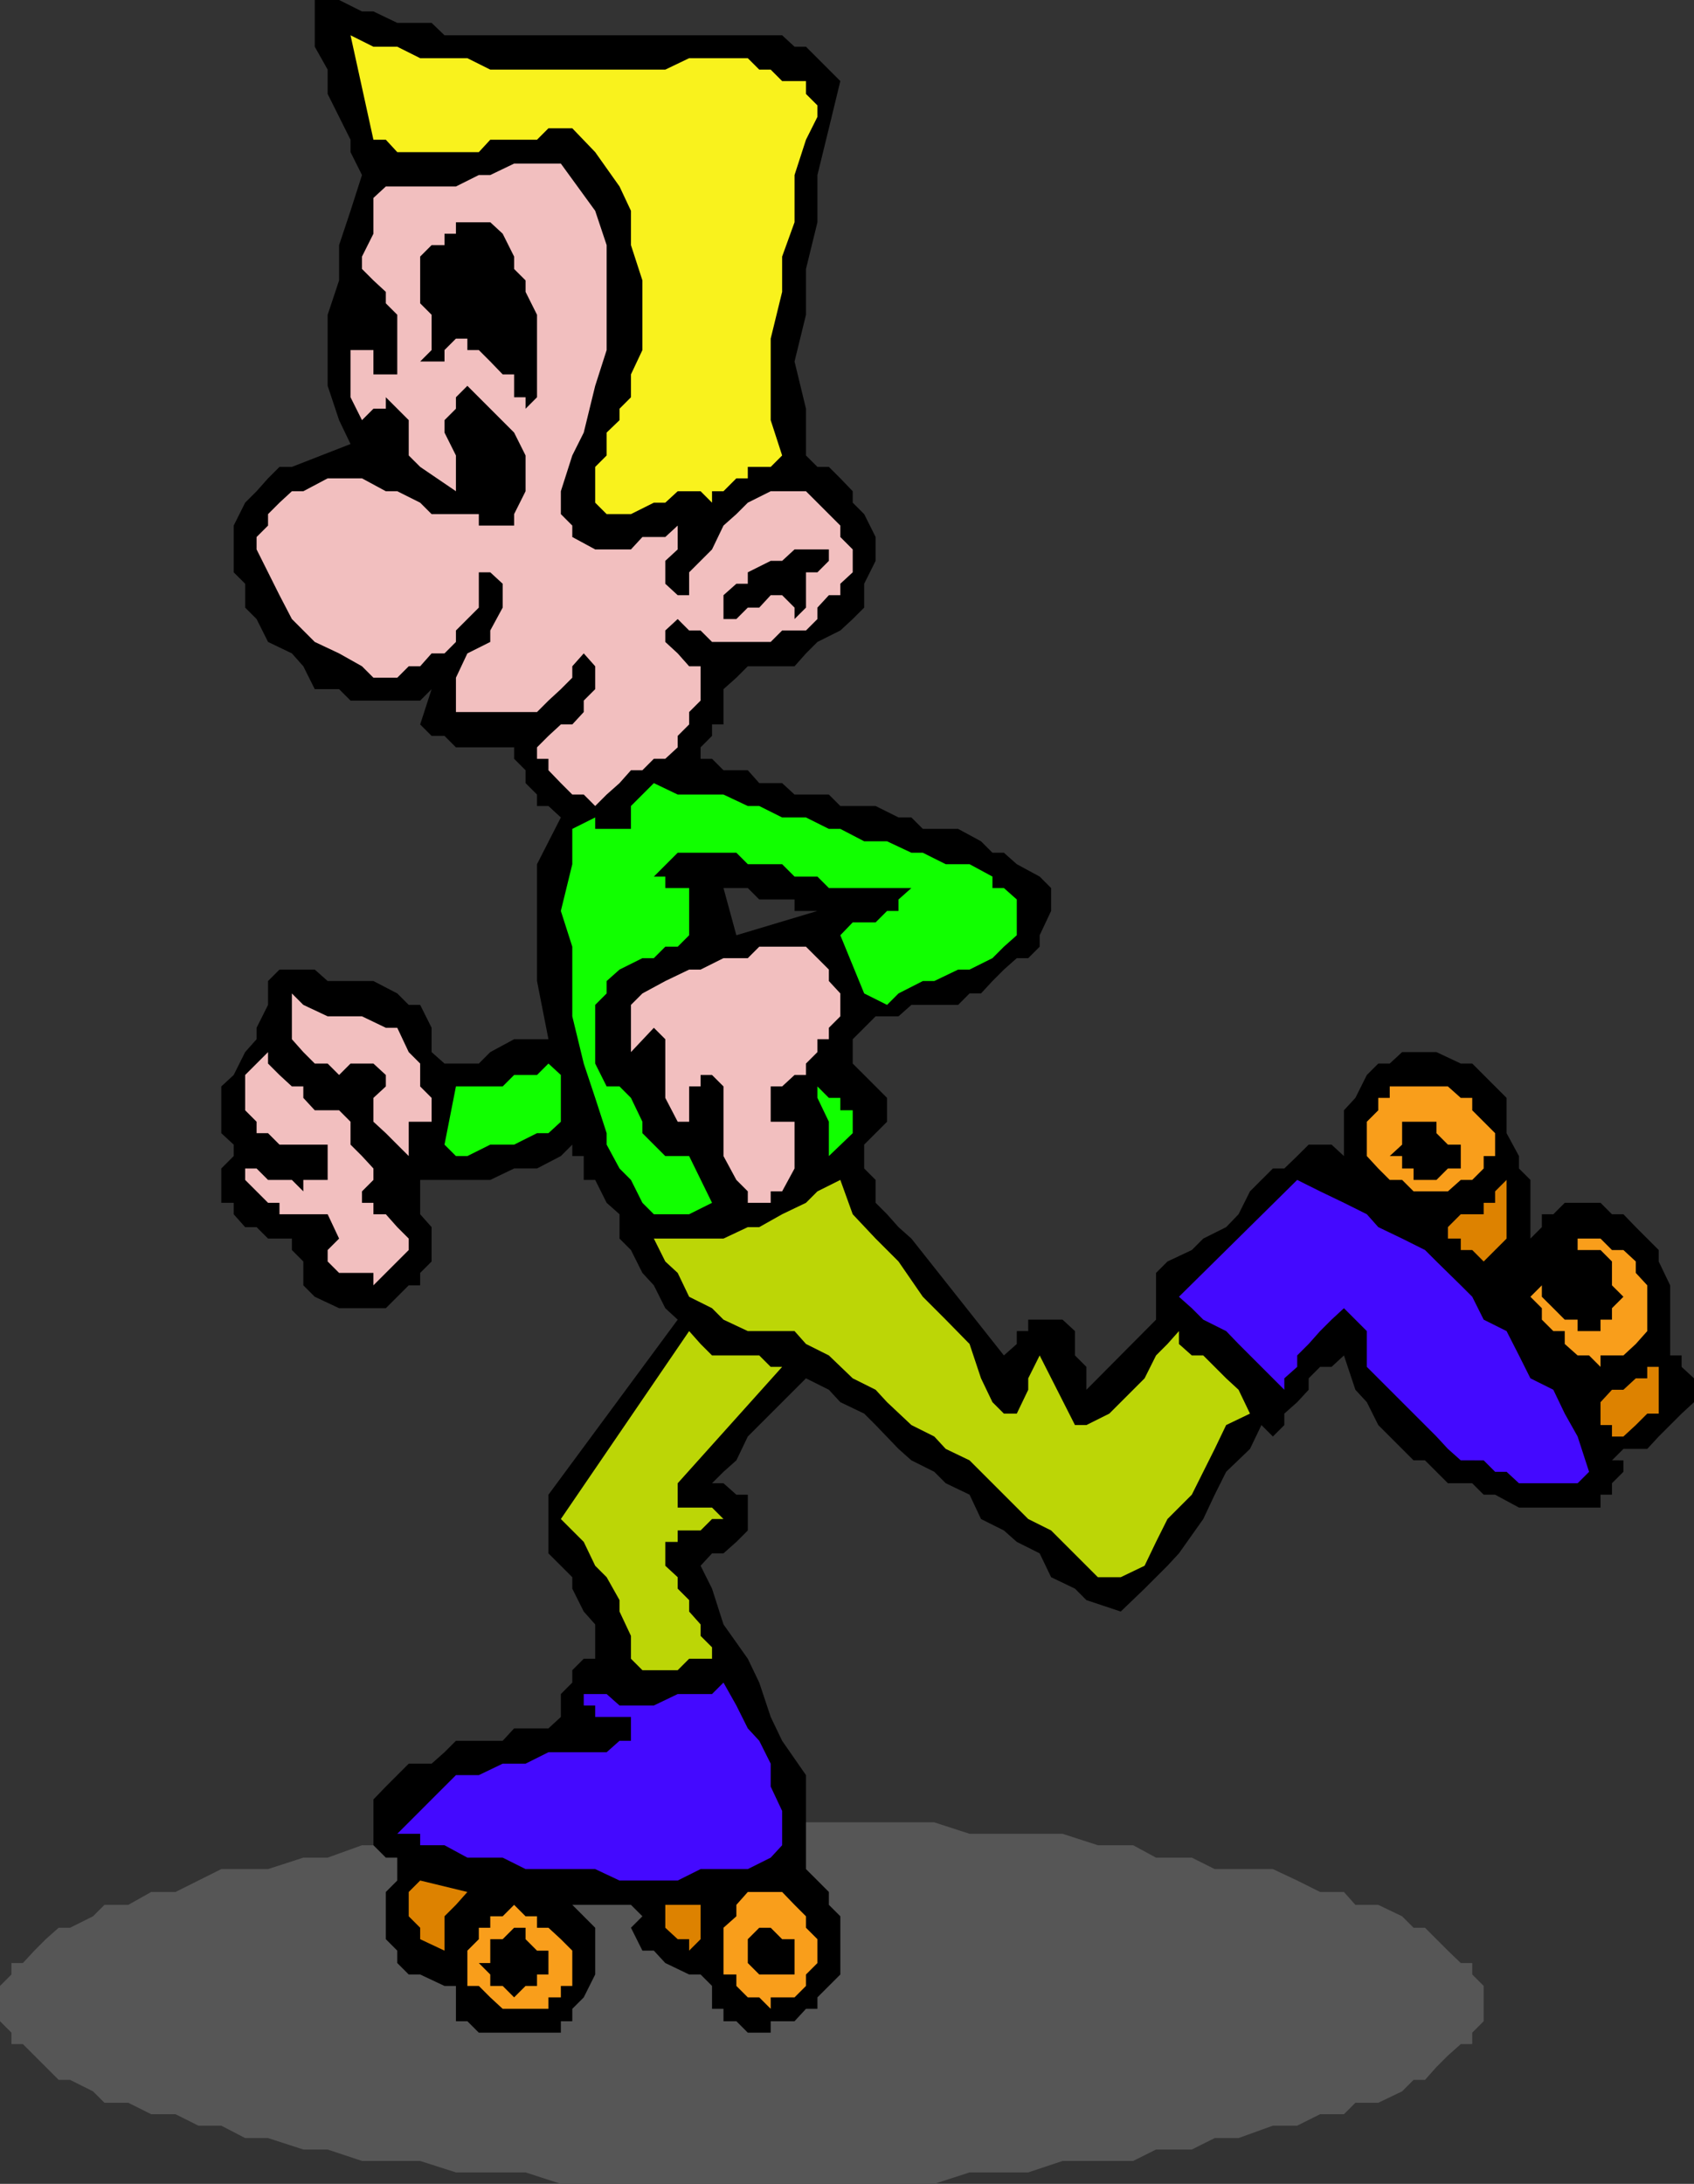
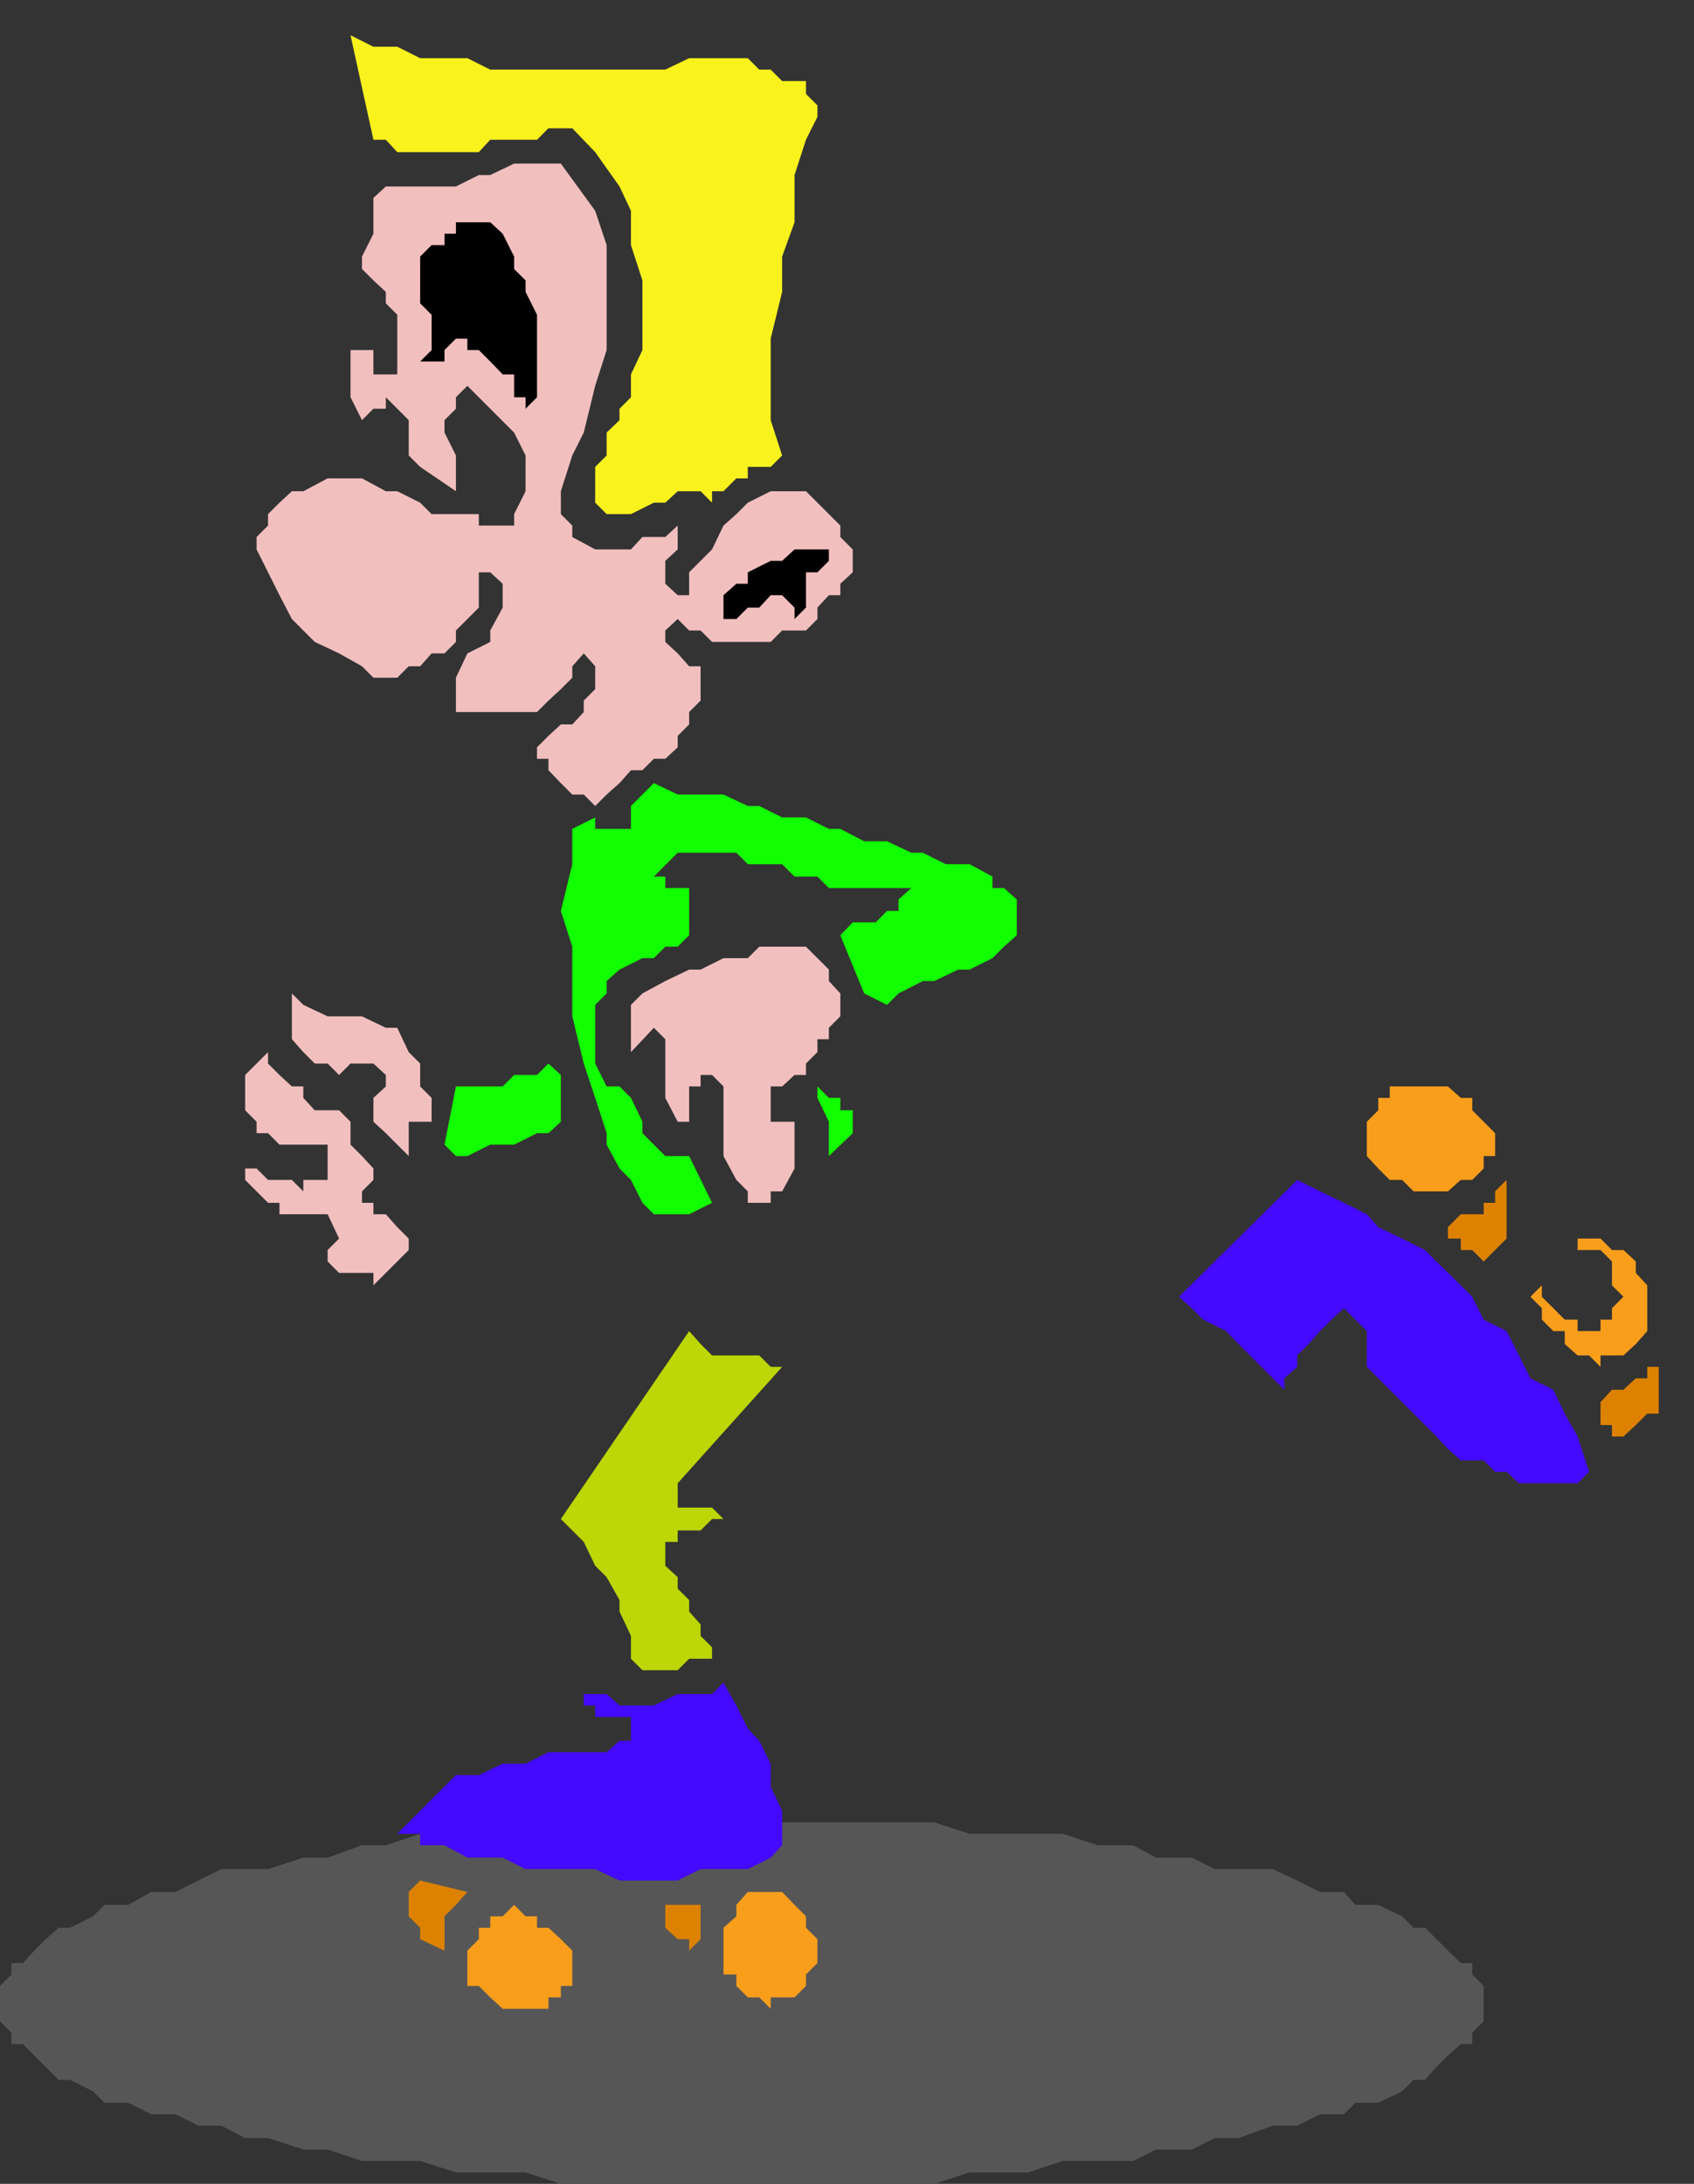
<svg xmlns="http://www.w3.org/2000/svg" width="355.203" height="457.898">
  <rect width="100%" height="100%" fill="#333333" stroke="none" />
  <path fill="#565656" d="M156.8 457.898h39.102l7.399-2.398h12.3l7.2-2.402h14.8l4.801-2.399h7.5l4.801-2.402h5l7.2-2.598H272l4.8-2.402h5l2.403-2.399H289l5-2.398 2.402-2.402h2.399l2.402-2.7 2.399-2.398 2.699-2.402h2.402v-2.399l2.399-2.402v-7.399L308.703 414v-2.402h-2.402L303.6 409l-2.398-2.402-2.402-2.399h-2.399L294 401.797l-5-2.399h-4.797l-2.402-2.699h-5L272 394.297l-5.098-2.399h-12.199l-4.8-2.398h-7.5l-4.801-2.602h-7.399l-7.402-2.398h-19.5l-7.399-2.402h-78.3l-7.399 2.402H88.102l-7.2 2.398h-5l-7.199 2.602h-5.101l-7.399 2.398h-9.8l-4.801 2.399-4.801 2.402h-5.098l-4.8 2.7h-5l-2.403 2.398-4.797 2.402h-2.402l-2.7 2.399L7.204 409l-2.402 2.598h-2.4V414L0 416.398v7.399l2.402 2.402v2.399h2.399l7.5 7.5h2.402L19.5 438.5l2.402 2.398h5l4.801 2.399h5.098l4.8 2.402h4.801l5 2.598h4.801l7.399 2.402h5.101l7.2 2.399h12.199l7.5 2.402h14.601l7.399 2.398H156.8" />
-   <path d="M350.203 274.297V269.5l-2.402-5v-2.402L343 257.297l-2.598-2.7H338l-2.398-2.398h-7.5l-2.399 2.399h-2.402v2.699l-2.399 2.402v-12.3L318.5 245v-2.602l-2.598-4.8v-7.399L308.703 223h-2.402l-5.098-2.402H294L291.402 223H289l-2.398 2.398-2.399 4.801-2.402 2.598v9.601L279.203 240h-4.8L272 242.398 269.3 245h-2.398l-2.402 2.398-2.398 2.399-2.399 4.8-2.601 2.7-4.801 2.402-2.399 2.399-5.101 2.402-2.399 2.398v9.801l-14.601 14.7v-4.801l-2.399-2.399v-5.101l-2.601-2.399h-7.2v2.399h-2.398v2.699l-2.703 2.402-19.398-24.5-2.7-2.402-2.402-2.7-2.398-2.398v-4.8L181.203 245v-5l2.399-2.402 2.398-2.399v-5l-2.398-2.402-2.399-2.399-2.402-2.398v-5.102l2.402-2.398 2.399-2.402h4.8l2.7-2.399h9.8l2.399-2.402h2.402l2.399-2.598 2.398-2.402 2.703-2.399h2.399L218 198.5v-2.402l2.402-5.098v-4.8L218 183.796l-4.797-2.598-2.703-2.402h-2.398l-2.399-2.399-4.8-2.601H193.5l-2.398-2.399h-2.7l-4.8-2.398h-7.399l-2.402-2.402h-7.2L164 169v4.797l-2.398 2.601v4.801l-2.399 2.598v4.8h7.399V191h4.8l-17 5.098-2.699-9.899h5.098l2.402 2.399v-4.801l2.399-2.598v-4.8l2.398-2.602V169l2.602-2.402-2.602-2.399h-4.797l-2.402-2.699h-5.098l-2.402-2.402h-2.399v-2.399l2.399-2.402v-2.399h2.402V144.5l2.7-2.402 2.398-2.399h9.8L169 137l2.402-2.402 4.801-2.399 2.598-2.402 2.402-2.399v-5l2.399-4.8v-5l-2.399-4.801-2.402-2.399V103l-2.598-2.703-2.402-2.399h-2.399L169 95.5v-9.8l-2.398-9.903L169 66v-9.602l2.402-9.8v-9.899l2.399-9.8L176.203 17 169 9.797h-2.398L164 7.398H93.203L90.5 4.797h-7.2l-5-2.399h-2.398L71.102 0H66v9.797l2.703 4.8V19.7l2.399 4.801 2.398 4.797v2.601l2.402 4.801-2.402 7.5-2.398 7.2v7.398L68.703 66v14.898l2.399 7.2 2.398 5-12.297 4.8h-2.601l-2.399 2.399L53.801 103l-2.399 2.398L49 110.2v9.8l2.402 2.398v5l2.399 2.399 2.402 4.8 5 2.403 2.399 2.7L66 144.5h5.102l2.398 2.398h14.602L90.5 144.5l-2.398 7.398 2.398 2.399h2.703l2.399 2.402H107.8v2.399l2.402 2.402v2.7l2.399 2.398V169H115l2.602 2.398-5 9.801v24.5L115 217.9h-7.2l-5 2.699-2.398 2.402h-7.199l-2.703-2.402V215.5l-2.398-4.8h-2.399l-2.402-2.403-5-2.598h-9.598L66 203.297h-7.398l-2.399 2.402v5l-2.402 4.801v2.398l-2.399 2.7-2.402 4.8-2.598 2.399v9.8L49 240v2.398L46.402 245v7.2H49v2.398l2.402 2.699h2.399l2.402 2.402h5v2.399l2.399 2.402v5L66 271.898l5.102 2.399h9.8l2.399-2.399 2.402-2.398h2.399v-2.602L90.5 264.5v-7.203l-2.398-2.7v-7.199H102.8l5-2.398h4.8l5-2.602L120 240v2.398h2.402v5h2.399l2.402 4.801 2.7 2.399v5.101l2.398 2.399 2.402 4.8 2.399 2.602 2.398 4.797 2.602 2.402L115 313.4v12.3l2.602 2.598L120 330.7v2.399l2.402 4.8 2.399 2.7v7.199h-2.399L120 350.199v2.598l-2.398 2.402V360L115 362.398h-7.2L105.403 365h-9.8l-2.399 2.398-2.703 2.399h-4.797l-4.8 4.8-2.602 2.7v9.601l2.601 2.602h2.399v4.797l-2.399 2.402v9.899L83.301 409v2.598L85.703 414h2.399l5.101 2.398h2.399v7.399H98l2.402 2.402h17.2v-2.402H120v-2.598l2.402-2.402 2.399-4.797v-9.8L120 399.397h12.3l2.403 2.399-2.402 2.402 2.402 4.801h2.399l2.398 2.598 5 2.402h2.402l2.399 2.398v4.801h2.402v2.598h2.7l2.398 2.402h4.8v-2.402h5l2.399-2.598h2.402v-2.402l2.399-2.399 2.402-2.398v-12.203l-2.402-2.399V396.7l-2.399-2.402-2.402-2.399V372.2l-5-7.2-2.398-5-2.399-7.203-2.402-5-5.098-7.2-2.402-7.5-2.399-4.8 2.399-2.598h2.402l2.7-2.402 2.398-2.399v-7.5h-2.399L151.703 311h-2.402l2.402-2.402 2.7-2.399 2.398-5L169 289l4.8 2.398 2.403 2.602 5 2.398 2.399 2.399 4.8 5 2.7 2.402 4.8 2.399 2.399 2.402 5 2.398 2.402 5.102 4.797 2.398 2.703 2.399 4.797 2.402 2.402 5 5 2.399 2.399 2.402 7.199 2.398 5-4.8 4.8-4.801 2.403-2.598 5.098-7.199 2.402-5.102 2.399-4.8 5-4.801 2.398-5 2.402 2.402 2.399-2.402v-2.399L272 294l2.402-2.602V289l2.399-2.402h2.402l2.598-2.399 2.402 7.2 2.399 2.601 2.398 4.797 7.402 7.402h2.399l2.402 2.399 2.399 2.402h5.101l2.399 2.398h2.398l5 2.7h17.102v-2.7H338V311l2.402-2.402v-2.399H338l2.402-2.402h5l2.399-2.598 4.8-4.8 2.602-2.399v-5l-2.601-2.402v-2.399h-2.399v-9.902" />
  <path fill="#f9f21d" d="m156.8 12.2 2.403 2.398h2.399L164 17h5v2.7l2.402 2.398V24.5L169 29.297l-2.398 7.402v9.899L164 53.797v7.402L161.602 71v17.098L164 95.5l-2.398 2.398H156.8v2.399h-2.399L151.703 103h-2.402v2.398L146.902 103h-4.8l-2.602 2.398h-2.398l-4.801 2.399h-5.098l-2.402-2.399v-7.5l2.402-2.398v-4.8l2.7-2.602v-2.399l2.398-2.402V78.5l2.402-5.102V58.797l-2.402-7.399V44.2l-2.399-5.101-5.101-7.2-4.801-5h-5l-2.398 2.399H102.8l-2.399 2.601h-17.1l-2.399-2.601h-2.601L73.5 7.398l4.8 2.399h5l4.802 2.402H98l4.8 2.399h36.7l5-2.399h12.3" />
  <path fill="#f2bfbf" d="m124.8 44.2 2.403 7.198v22l-2.402 7.5-2.399 9.801L120 95.5l-2.398 7.5v4.797l2.398 2.402v2.399l4.8 2.601h7.5l2.403-2.601h4.797l2.602-2.399h2.398-2.398v5l-2.602 2.399v4.8l2.602 2.399h2.398V120l4.8-4.8 2.403-5 2.7-2.403 2.398-2.399 4.8-2.398H169l2.402 2.398 4.801 4.801v2.399l2.598 2.601V120l-2.598 2.398v2.399h-2.402l-2.399 2.601v2.399L169 132.199h-5l-2.398 2.399H149.3l-2.399-2.399H144.5l-2.398-2.402-2.602 2.402v2.399l2.602 2.402 2.398 2.7h2.402v7.198l-2.402 2.399v2.601l-2.398 2.399v2.402l-2.602 2.399h-2.398l-2.399 2.402h-2.402l-2.399 2.7-2.699 2.398-2.402 2.402-2.399-2.402H120l-2.398-2.399L115 161.5v-2.402h-2.398v-2.399l2.398-2.402 2.602-2.399H120l2.402-2.601v-2.399l2.399-2.398v-4.8l-2.399-2.7-2.402 2.7v2.398l-2.398 2.402-2.602 2.398-2.398 2.399h-17v-7.2L98 137l4.8-2.402v-2.399l2.602-4.8v-5L102.801 120h-2.399v7.398L98 129.797l-2.398 2.402v2.399L93.203 137H90.5l-2.398 2.7h-2.399l-2.402 2.398h-5l-2.399-2.399-4.8-2.699L66 134.598l-2.398-2.399-2.399-2.402-2.601-5L56.203 120l-2.402-4.8v-2.602l2.402-2.399v-2.402l2.399-2.399L61.203 103h2.399l5.101-2.703h7.2l5 2.703H83.3l4.8 2.398 2.399 2.399h9.902v2.402h7.399v-2.402l2.402-4.797v-7.5l-2.402-4.8-9.8-9.803-2.398 2.399v2.402l-2.399 2.399v2.601l2.399 4.801v7.5l-7.5-5.102-2.399-2.398v-7.402l-4.8-4.801v2.402H78.3l-2.399 2.399-2.402-4.801v-9.899h4.8V78.5h5V66l-2.398-2.402v-2.399L78.3 58.797l-2.399-2.399v-2.601l2.4-4.797v-7.5l2.601-2.402h14.7l4.8-2.399h2.399l5-2.402h9.8l7.2 9.902" />
  <path d="M112.602 73.398v9.899l-2.399 2.402v-2.402h-2.402V78.5h-2.399l-2.601-2.703-2.399-2.399H98V71h-2.398l-2.399 2.398v2.399h-5.101l2.398-2.399V66l-2.398-2.402v-9.801l2.398-2.399h2.703V49h2.399v-2.402h7.199L105.402 49l2.399 4.797v2.601l2.402 2.399v2.402L112.602 66v7.398M173.8 115.2v2.398L171.403 120H169v7.398l-2.398 2.399v-2.399L164 124.797h-2.398l-2.399 2.601h-2.402l-2.399 2.399h-2.699v-5l2.7-2.399h2.398V120l4.8-2.402H164l2.602-2.399h7.199" />
  <path fill="#1f0" d="M208.102 183.797v2.402h2.398l2.703 2.399v7.5L210.5 198.5l-2.398 2.398-4.801 2.399h-2.399l-5 2.402H193.5l-5.098 2.598-2.402 2.402-4.797-2.402-5-12.2 2.598-2.699h4.8L186 191h2.402v-2.402l2.7-2.399H173.8l-2.399-2.402h-4.8L164 181.199h-7.2l-2.398-2.402h-12.3l-5 5h2.398v2.402h5v9.899l-2.398 2.402H139.5l-2.398 2.398h-2.399l-4.8 2.399-2.7 2.402v2.598l-2.402 2.402V223l2.402 4.797h2.7l2.398 2.402 2.402 5v2.399l2.399 2.402 2.398 2.398h5l4.8 9.801-4.8 2.399h-7.398l-2.399-2.399-2.402-4.8-2.399-2.399-2.699-5v-2.402l-2.402-7.399-2.399-7.199-2.402-9.902V198.5l-2.398-7.5 2.398-9.8v-7.403l4.8-2.399v2.399h7.5V169l4.802-4.8 5 2.398h9.601l5.098 2.402h2.402l4.797 2.398h5l4.8 2.399h2.403l5 2.601H186l5.102 2.399h2.398l4.8 2.402h5l4.802 2.598" />
  <path fill="#f2bfbf" d="M176.203 208.297v4.8l-2.402 2.403v2.398h-2.399v2.7L169 223v2.398h-2.398L164 227.797h-2.398v7.402h5V245L164 249.797h-2.398v2.402H156.8v-2.402l-2.399-2.399-2.699-5v-14.601l-2.402-2.399h-2.399v2.399H144.5v7.402h-2.398l-2.602-5v-12.3l-2.398-2.399-4.801 5.098v-9.899l2.402-2.402 4.797-2.598 5-2.402h2.402l4.801-2.399h5.098l2.402-2.398H169l2.402 2.398 2.399 2.399v2.402l2.402 2.598M88.102 223v4.797l2.398 2.402v5h-4.797V245h-2.402 2.402v-2.602L83.301 240l-2.399-2.402-2.601-2.399v-5l2.601-2.402v-2.399L78.301 223H73.5l-2.398 2.398L68.703 223H66l-2.398-2.402-2.399-2.7v-9.601l2.399 2.402 5.101 2.399h7.2l5 2.402H83.3l2.402 5.098 2.4 2.402m-17 9.797 2.398 2.402V240l2.402 2.398L78.301 245v2.398l-2.399 2.399v2.402h2.399v2.399h2.601l2.399 2.699 2.402 2.402v2.399l-7.402 7.402v-2.602h-7.2l-2.398-2.398v-2.402l2.399-2.399-2.399-5.101H58.602v-2.399h-2.399l-4.8-4.8V245H53.8l2.402 2.398h5l2.399 2.399v-2.399h5.101V240h-10.1l-2.399-2.402h-2.402v-2.399l-2.399-2.402v-7.399l4.801-4.8V223l2.399 2.398 2.601 2.399h2.399v2.402L66 232.797h5.102" />
  <path fill="#1f0" d="M117.602 235.2 115 237.597h-2.398L107.8 240h-5l-4.8 2.398h-2.398L93.203 240l2.399-12.203h9.8l2.399-2.399h4.8L115 223l2.602 2.398v9.801" />
  <path fill="#f99e1b" d="M313.5 237.598v4.8h-2.398V245l-2.399 2.398h-2.402l-2.7 2.399h-7.199L294 247.398h-2.598L289 245l-2.398-2.602V235.2l2.398-2.402V230.2h2.402v-2.402h12.2l2.699 2.402h2.402v2.598l2.399 2.402 2.398 2.399" />
  <path fill="#1f0" d="m178.8 237.598-5 4.8V235.2l-2.398-5v-2.402l2.399 2.402h2.402v2.598h2.598v4.8" />
-   <path d="M306.3 240v5h-2.698l-2.399 2.398h-4.8V245H294v-2.602h-2.598L294 240v-4.8h7.203v2.398l2.399 2.402h2.699" />
  <path fill="#4409ff" d="m330.8 301.2 2.403 7.398-2.402 2.402H318.5l-2.598-2.402H313.5l-2.398-2.399H306.3l-2.7-2.402-2.398-2.598-4.8-4.8L294 294l-2.598-2.602L289 289l-2.398-2.402v-7.5l-4.801-4.801-2.598 2.402-2.402 2.399-2.399 2.699-2.402 2.402v2.399L269.3 289v2.398l-7.198-7.199-2.399-2.402-2.601-2.7-4.801-2.398-2.399-2.402-2.699-2.399 24.797-24.5 4.8 2.399 5 2.402 4.802 2.399 2.398 2.699 5 2.402 4.8 2.399 2.403 2.402 5.098 5 2.402 2.398 2.399 4.801 4.8 2.399 2.598 5.101 2.402 4.801 4.801 2.398 2.399 5 2.699 4.801" />
-   <path fill="#bcd606" d="m208.102 294 2.398 2.398h2.703l2.399-5V289l2.398-4.8 7.402 14.597h2.399l4.8-2.399L240 289l2.402-4.8 2.399-2.403 2.402-2.7v2.7l2.7 2.402h2.398l2.402 2.399 2.399 2.402 2.601 2.398 2.399 5-5 2.399-2.399 5-2.402 4.8-2.399 4.801-5.101 5.102-2.399 4.797-2.402 5-5 2.402h-4.797l-9.8-9.8-4.801-2.399-12.301-12.3-5-2.403-2.399-2.598-4.8-2.402L186 294l-2.398-2.602L178.8 289l-5-4.8-4.801-2.403-2.398-2.7H156.8l-5.098-2.398-2.402-2.402-4.801-2.399-2.398-5-2.602-2.398-2.398-4.8h14.601l5.098-2.403h2.402l4.797-2.7 5-2.398 2.402-2.402 4.801-2.399 2.598 7.2 4.8 5.101 4.801 4.801 5.098 7.398 4.8 4.801 5 5.098 2.403 7.203 2.399 5" />
  <path fill="#dd8200" d="m315.902 259.7-4.8 4.8-2.399-2.402h-2.402v-2.399h-2.7v-2.402h-2.398 2.399l2.699-2.7h4.8V252.2h2.399v-2.402l2.402-2.399V259.7" />
  <path fill="#f99e1b" d="M345.402 269.5v9.598L343 281.797l-2.598 2.402h-4.8v2.399l-2.399-2.399h-2.402l-2.7-2.402v-2.7h-2.398l-2.402-2.398v-2.402l-2.399-2.399 2.399-2.398v-5 7.398l2.402 2.399 2.399 2.402h2.699v2.399h4.8v-2.399H338v-2.402l2.402-2.399L338 269.5v-5l-2.398-2.402H330.8v-2.399h4.8l2.399 2.399h2.402L343 264.5v2.398l2.402 2.602" />
  <path fill="#bcd606" d="M164 286.598 142.102 311v5.098h7.199l2.402 2.402h-2.402l-2.399 2.398h-4.8v2.399H139.5v5l2.602 2.402v2.399l2.398 2.402v2.398l2.402 2.7V343l2.399 2.398v2.399H144.5l-2.398 2.402h-7.399l-2.402-2.402V343l-2.399-5.102V335.5l-2.699-4.8-2.402-2.403-2.399-5-2.402-2.399-2.398-2.398 26.898-39.402 2.402 2.699 2.399 2.402h9.902l2.399 2.399H164" />
  <path fill="#dd8200" d="m343 298.797-2.598 2.402H338v-2.402h-2.398V294h-2.399 2.399l2.398-2.602h2.402L343 289h2.402v-2.402h2.399v9.8h-2.399L343 298.797" />
  <path fill="#4409ff" d="m164 386.898-2.398 2.602-4.801 2.398h-9.899l-4.8 2.399h-12.2l-5.101-2.399h-14.598l-4.8-2.398H98l-4.797-2.602h-5.101V384.5H83.3l4.8-4.8 2.399-2.403 2.703-2.7 2.399-2.398h4.8l5-2.402h4.801l4.797-2.399h12.203l2.7-2.398h2.398v-5h-7.5v-2.402h-2.399v-2.399h4.801l2.7 2.399h7.199l5-2.399h7.199l2.402-2.402 2.7 4.8 2.398 4.801 2.402 2.602 2.399 4.797v4.8L164 379.7v7.2" />
  <path fill="#dd8200" d="m98 396.7-2.398 2.698-2.399 2.399V409l-5.101-2.402v-2.399l-2.399-2.402v-5.098l2.399-2.402L98 396.699" />
  <path fill="#f99e1b" d="M171.402 406.598v5L169 414v2.398l-2.398 2.399h-5v2.402l-2.399-2.402h-2.402l-2.399-2.399V414h-2.699v-9.8l2.7-2.403v-2.399l2.398-2.699H164l2.602 2.7 2.398 2.398v2.402l2.402 2.399" />
  <path fill="#dd8200" d="M146.902 399.398v7.2L144.5 409v-2.402h-2.398l-2.602-2.399v-4.8h7.402" />
  <path fill="#f99e1b" d="M120 411.598v4.8h-2.398v2.399H115v2.402h-9.598l-2.601-2.402-2.399-2.399H98V409l2.402-2.402v-2.399h2.399v-2.402h2.601l2.399-2.399 2.402 2.399h2.399v2.402H115l2.602 2.399L120 409v2.598" />
-   <path d="M115 411.598V414h-2.398v2.398h-2.399l-2.402 2.399-2.399-2.399h-2.601V414l-2.399-2.402h2.399v-5h2.601l2.399-2.399h2.402v2.399l2.399 2.402H115v2.598M166.602 409v5h-7.399l-2.402-2.402v-5l2.402-2.399h2.399l2.398 2.399h2.602V409" />
</svg>